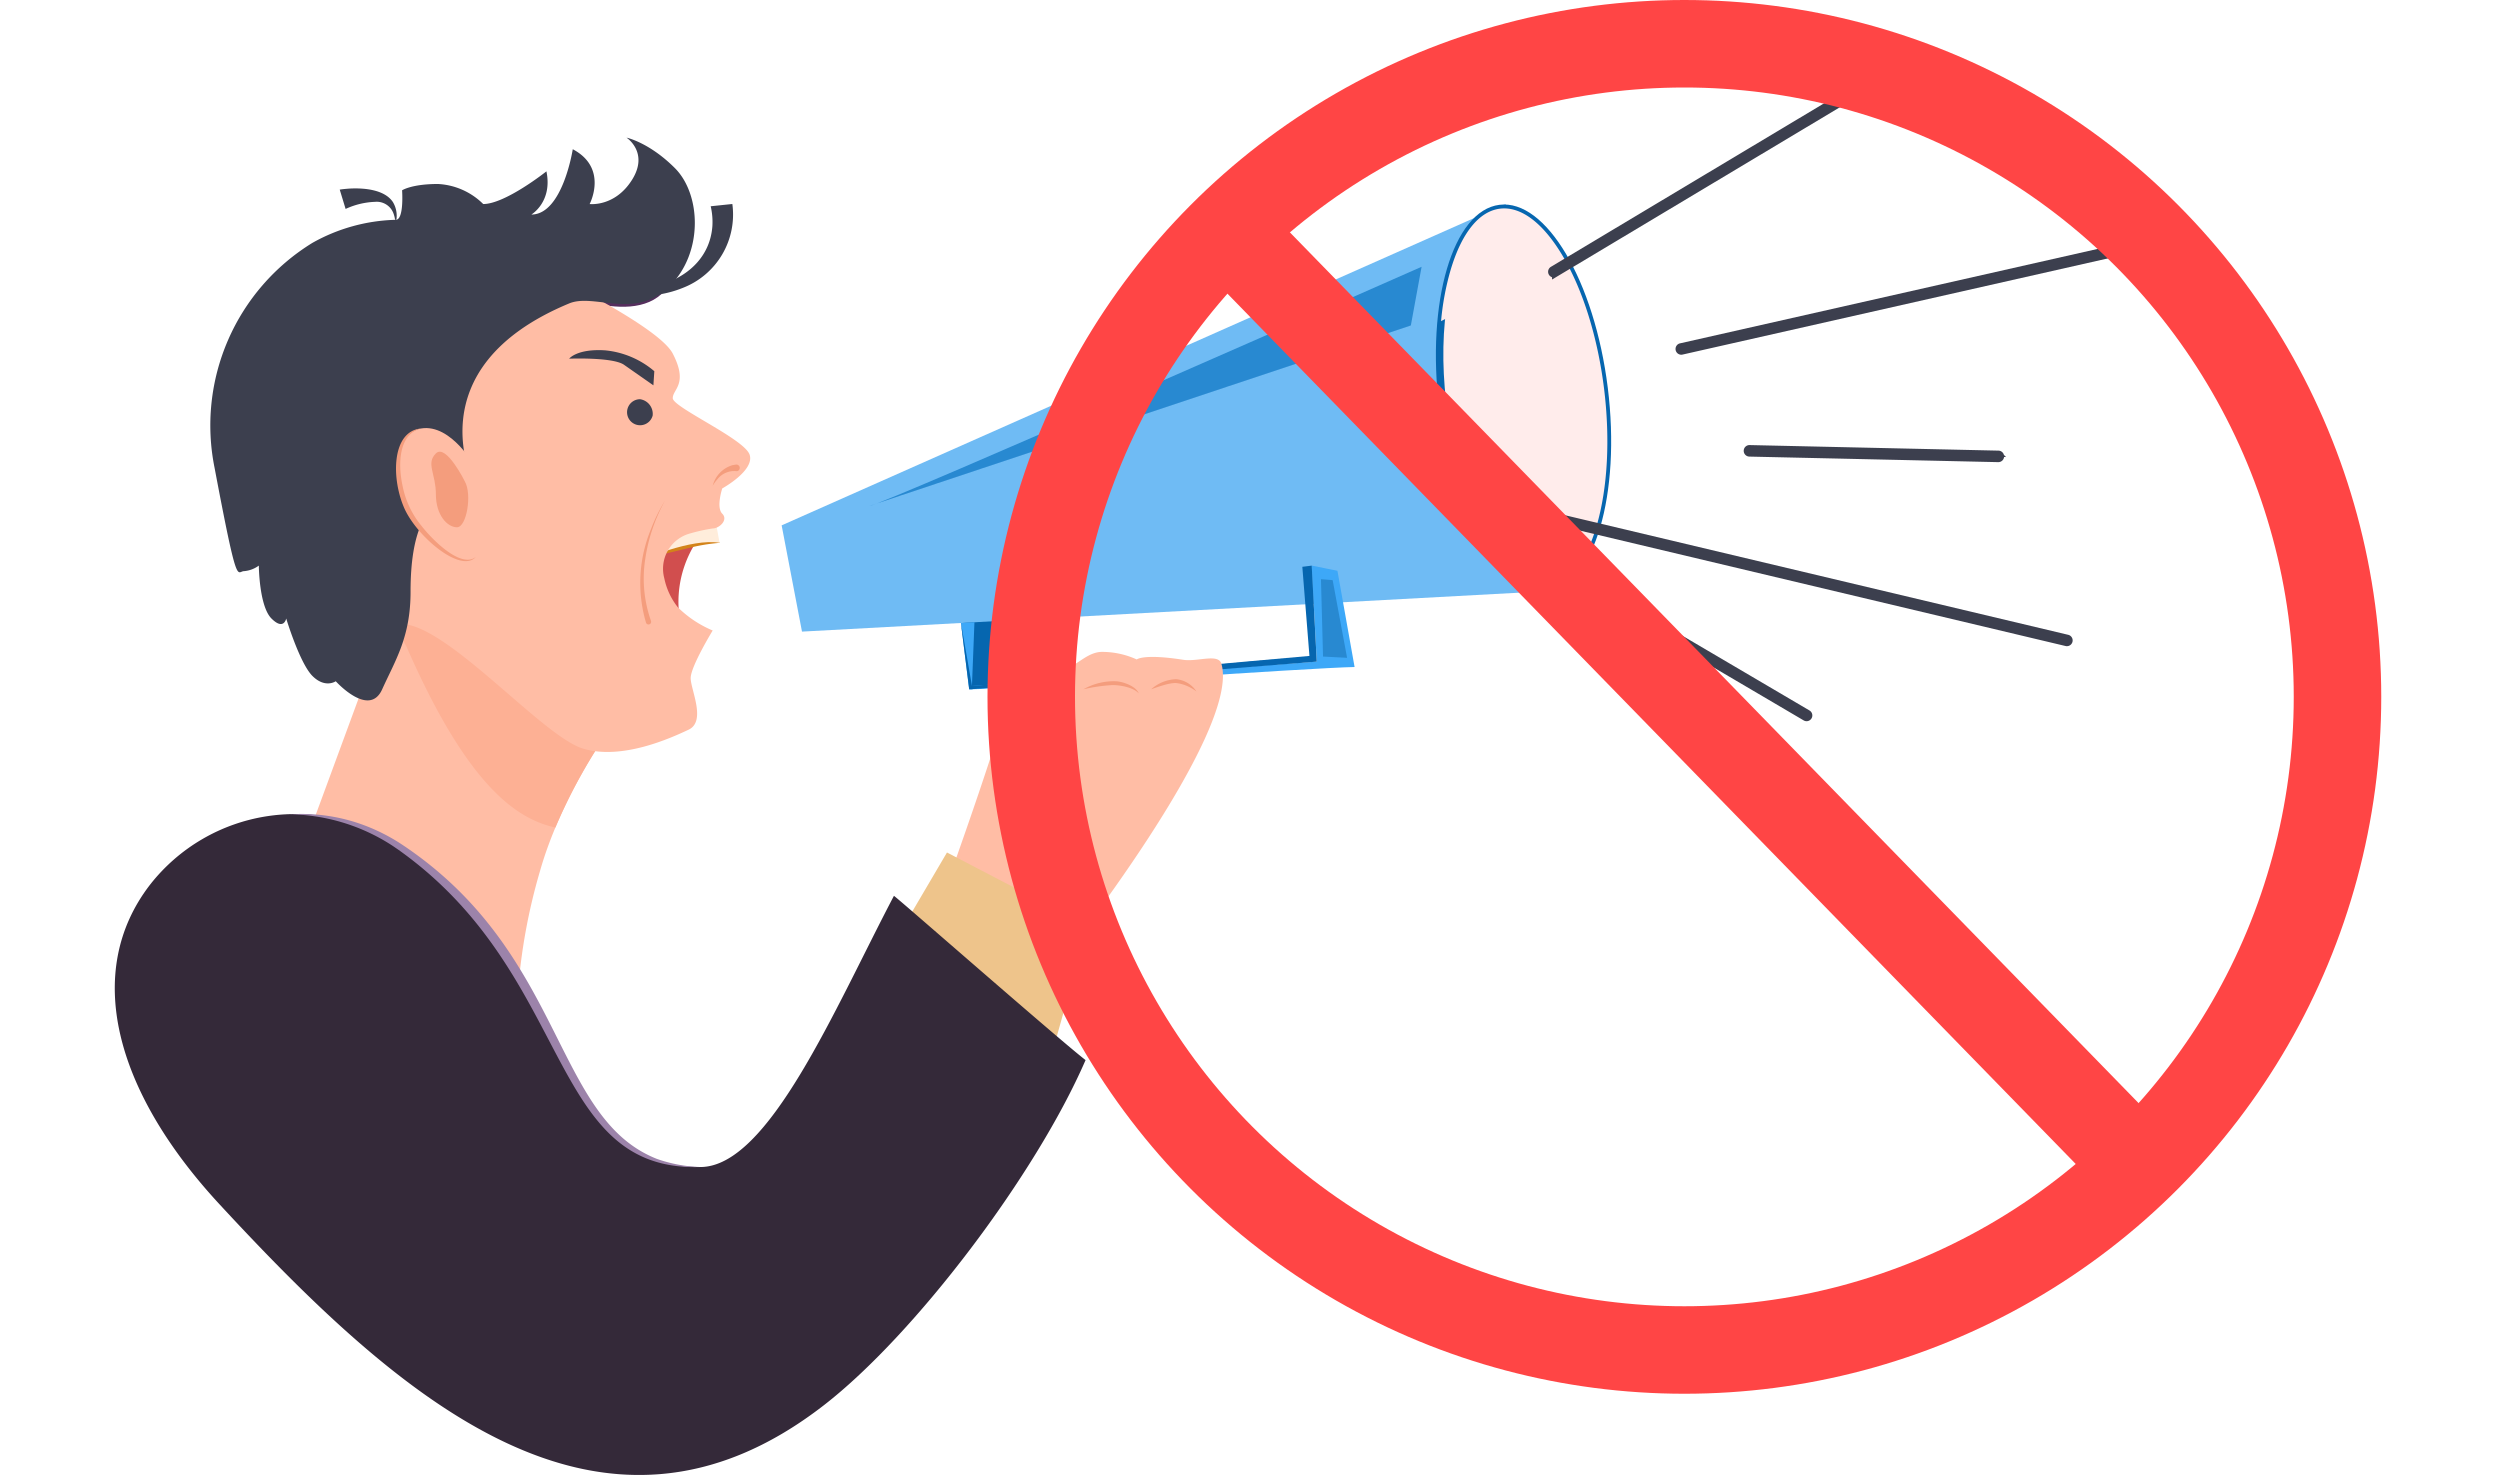
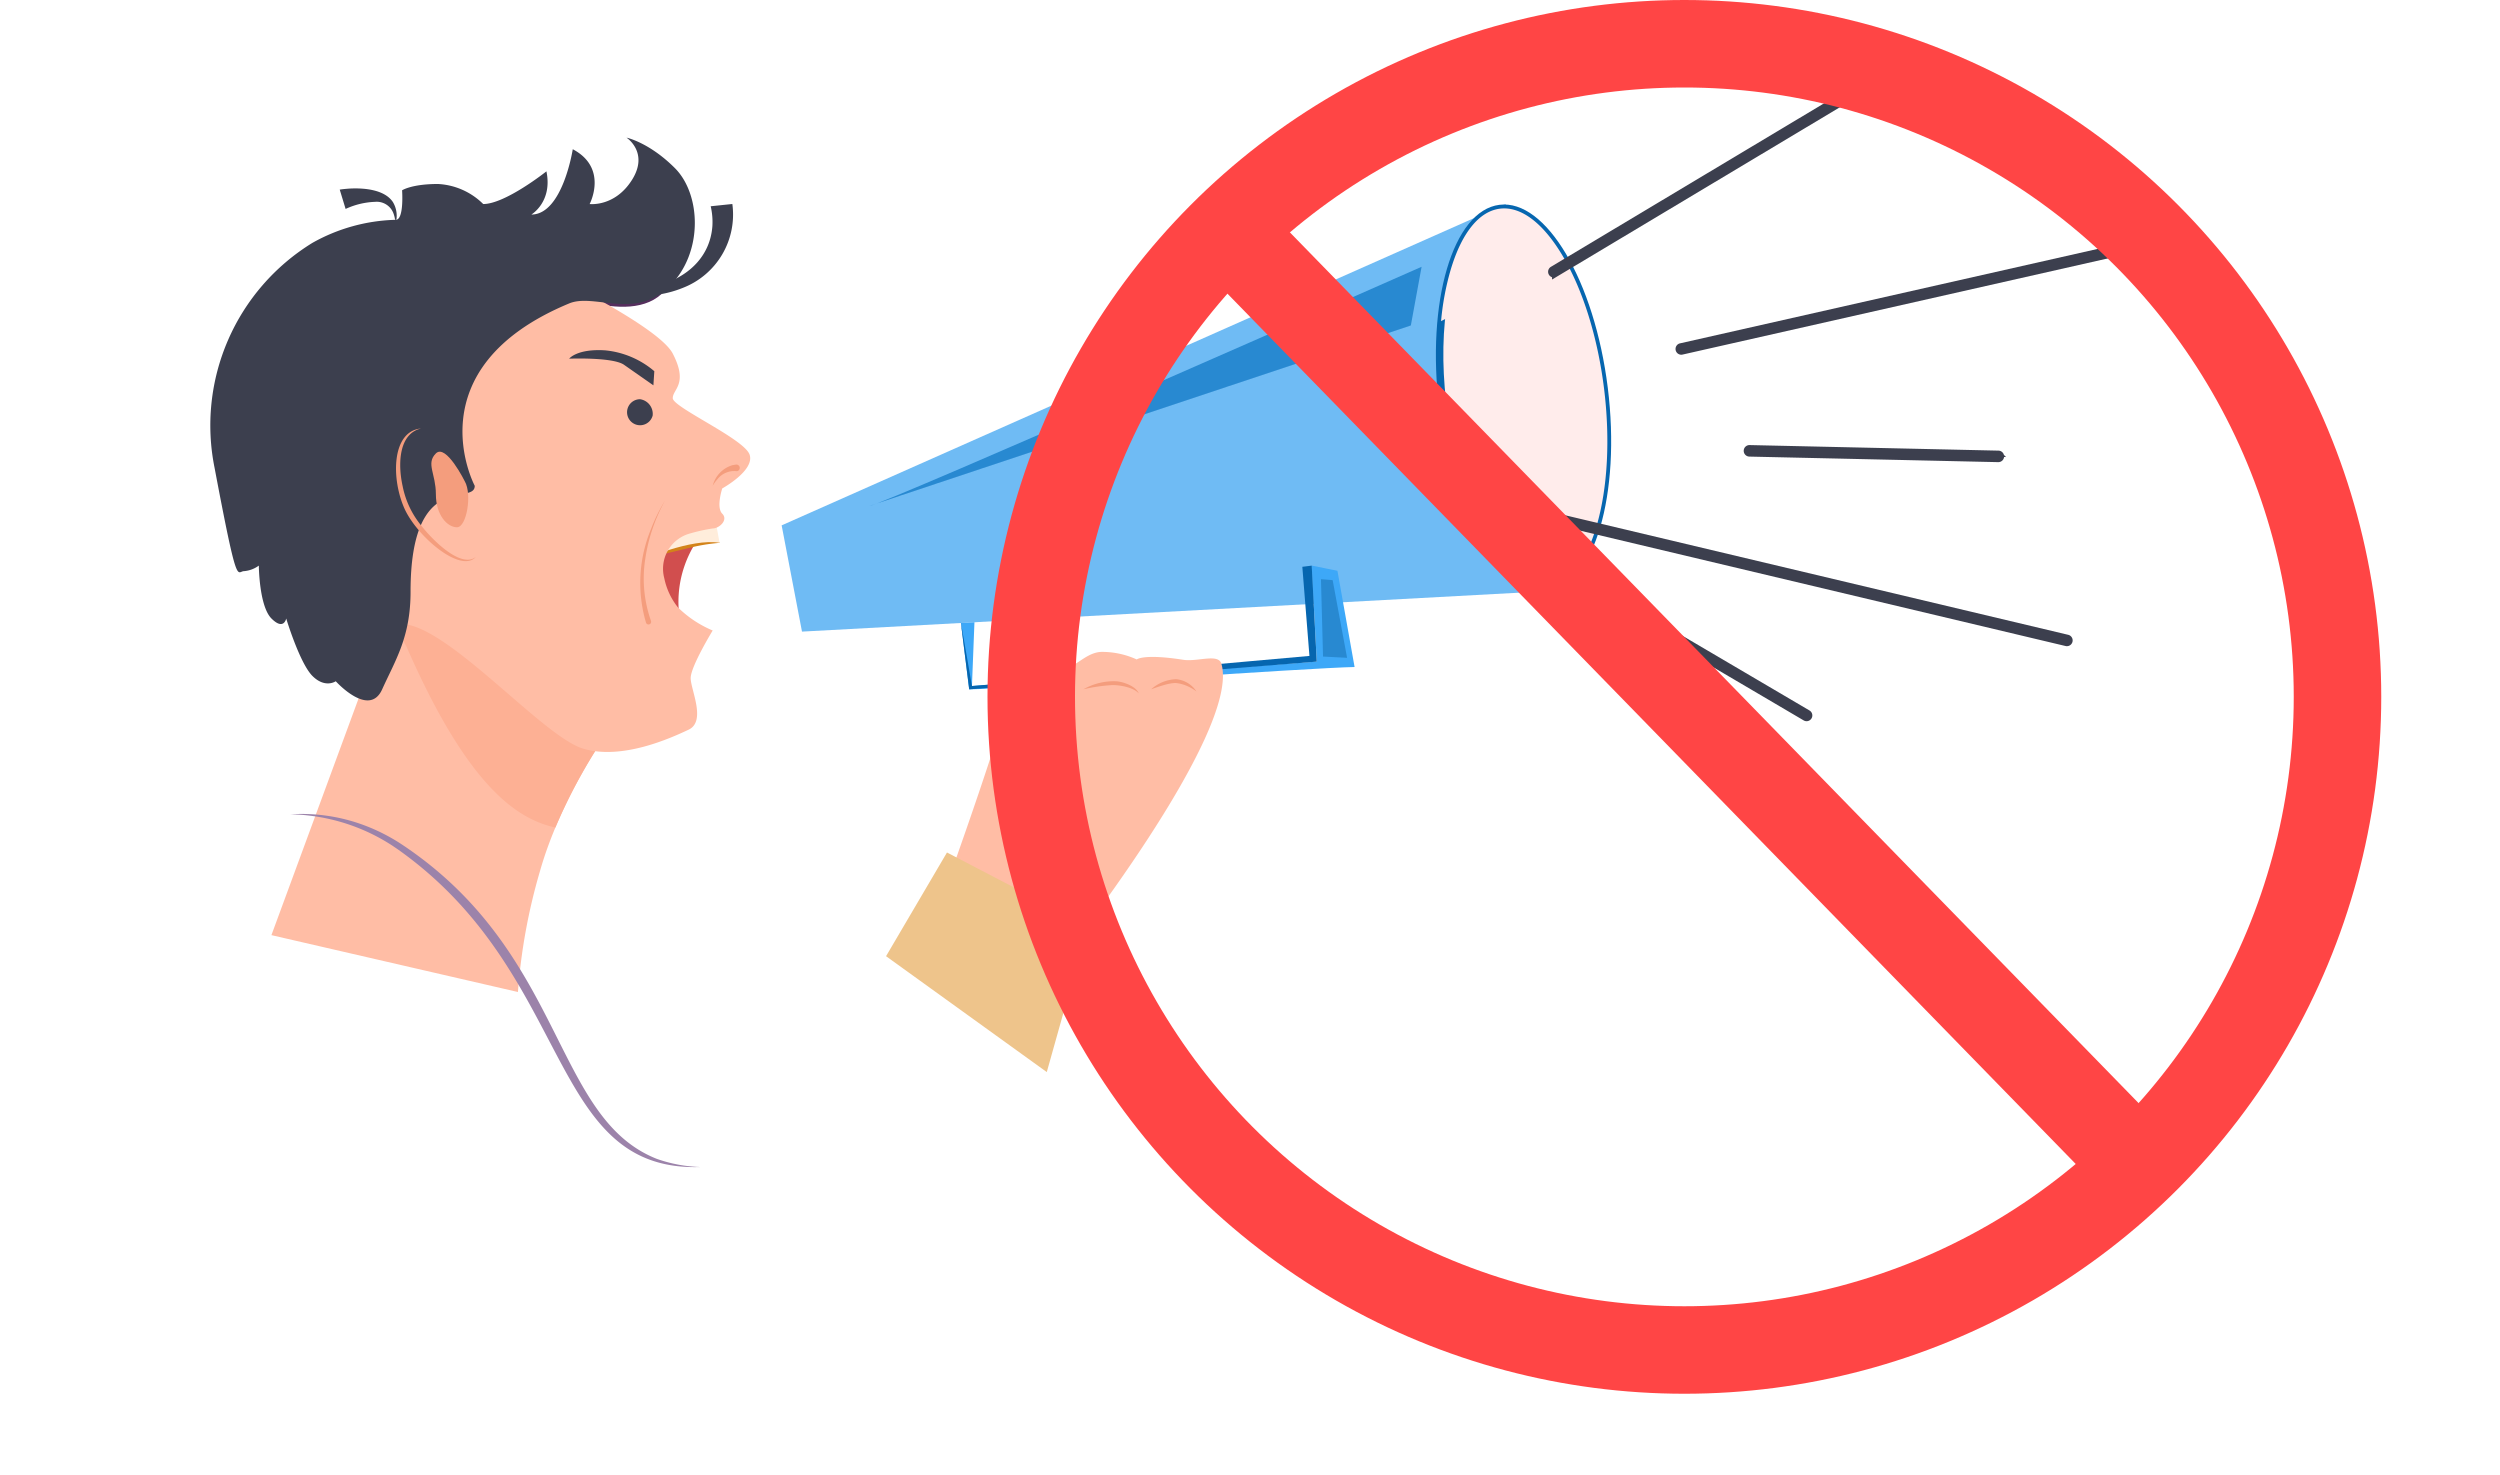
<svg xmlns="http://www.w3.org/2000/svg" width="400" height="236" viewBox="0 0 400 236">
  <rect x="0" y="0" width="400" height="236" fill="#333333" stroke="none" />
  <defs>
    <clipPath id="clip-_3d">
      <rect width="400" height="236" />
    </clipPath>
  </defs>
  <g id="_3d" data-name="3d" clip-path="url(#clip-_3d)">
    <rect width="400" height="236" fill="#fff" />
    <g id="Group_4" data-name="Group 4" transform="translate(18.365 15.121)">
-       <path id="Path_161" data-name="Path 161" d="M1038.606,711.2V723.5l45.052-4.062-51.53,5.035-1.648-13.811Z" transform="translate(-895.194 -629.305)" fill="#0666af" />
+       <path id="Path_161" data-name="Path 161" d="M1038.606,711.2V723.5Z" transform="translate(-895.194 -629.305)" fill="#0666af" />
      <path id="Path_162" data-name="Path 162" d="M1010.862,408.17l7.7,61.881-120.29,6.531-3.256-17Z" transform="translate(-788.318 -390.646)" fill="#6fbbf4" />
      <path id="Path_163" data-name="Path 163" d="M1418.948,462.324c-1.6,5.425-4.1,8.81-7.082,9.65a5.024,5.024,0,0,1-.81.167c-9.823,1.224-18.825-23-16.97-42.663a42.944,42.944,0,0,1,1.526-8.187c1.745-5.908,4.548-9.4,7.892-9.816s6.915,2.275,10.057,7.582C1420.252,430.345,1422.662,449.746,1418.948,462.324Z" transform="translate(-1181.88 -393.219)" fill="#ffeceb" />
      <path id="Path_164" data-name="Path 164" d="M1401.239,408.586c-7.445.926-11.756,15.529-9.629,32.617s9.888,30.19,17.333,29.262,11.754-15.531,9.626-32.617S1408.683,407.658,1401.239,408.586Zm7.552,60.665c-10.524,1.31-20.707-30-14.784-50.072,1.648-5.581,4.338-9,7.386-9.38s6.49,2.275,9.457,7.284c6.6,11.144,8.994,30.363,5.326,42.786C1414.524,465.453,1411.834,468.874,1408.791,469.252Z" transform="translate(-1179.691 -390.938)" fill="#0666af" />
      <path id="Path_165" data-name="Path 165" d="M1419.862,462.364c-1.6,5.425-4.1,8.81-7.082,9.65,5.811-7.04,2.306-28.47-7.93-39.171-4.307-4.5-7.529-4.689-9.85-3.315a42.889,42.889,0,0,1,1.526-8.187c1.745-5.908,4.547-9.4,7.892-9.816s6.915,2.275,10.057,7.582C1421.166,430.384,1423.576,449.785,1419.862,462.364Z" transform="translate(-1182.794 -393.258)" fill="#ffeceb" style="mix-blend-mode: multiply;isolation: isolate" />
      <path id="Path_166" data-name="Path 166" d="M961.46,494.014c2.043-.118,88.37-38.274,88.37-38.274l-1.722,9.39Z" transform="translate(-840.738 -428.178)" fill="#2889d1" />
      <path id="Path_167" data-name="Path 167" d="M1087.064,682.32l.809,15.362-55.169,3.9.4-10.2-2.165.118,1.321,10.614h.23c6.447-.095,54.968-3.473,61.435-3.568l-2.743-15.4Z" transform="translate(-895.557 -606.945)" fill="#3da8f8" />
      <path id="Path_168" data-name="Path 168" d="M1030.77,691.219l1.357,10.9,55.612-4.433-.808-15.362-1.5.188,1.137,14.259-53.993,4.818Z" transform="translate(-895.423 -606.945)" fill="#0666af" />
      <path id="Path_169" data-name="Path 169" d="M1303.93,692.62l.331,12.382,3.849.2L1305.8,692.77Z" transform="translate(-1110.941 -615.072)" fill="#2889d1" />
      <path id="Path_170" data-name="Path 170" d="M561.395,722.057s-7.08,10.112-10.283,21.406a92.766,92.766,0,0,0-3.539,19.384l-39.443-9.1,20.564-55.835Z" transform="translate(-483.068 -619.246)" fill="#ffbda5" />
      <path id="Path_171" data-name="Path 171" d="M630.242,722.057,597.534,697.91l-2.144,5.82c1.078.036,2.87,3.1,3.338,4.167,9.823,22.34,17.681,27.3,23.683,28.635A86.112,86.112,0,0,1,630.242,722.057Z" transform="translate(-551.915 -619.246)" fill="#fdb094" />
      <path id="Path_172" data-name="Path 172" d="M696.162,437.259s6.706-4.2,10.431-3.229,9.019,1.445,11.844-1.935,4.09-5.864,4.09-9.346-17.093-1.161-23.845,2S696.162,437.259,696.162,437.259Z" transform="translate(-630.389 -400.779)" fill="#552e5d" />
      <path id="Path_173" data-name="Path 173" d="M777.933,636.119a17.6,17.6,0,0,0-5.562,16.183c1.838,10.171-13.484-6.069-12.135-10.871s1.348-8.43,6.826-8.43S777.933,636.119,777.933,636.119Z" transform="translate(-681.909 -568.033)" fill="#d14e4e" />
      <path id="Path_174" data-name="Path 174" d="M792.861,661.75a30.336,30.336,0,0,1,5.014-.844c-.156-.863-5.227-1.116-5.227-1.116l-8.158,3.929S790.778,662.28,792.861,661.75Z" transform="translate(-701.112 -589.169)" fill="#d38319" />
      <path id="Path_175" data-name="Path 175" d="M788.16,656.249s8.1-3.615,12.61-2.813l-.549-3.034s-8.555-.633-9.861,1.792S788.16,656.249,788.16,656.249Z" transform="translate(-704.007 -581.703)" fill="#ffeddb" />
      <path id="Path_176" data-name="Path 176" d="M572.552,450.48s21.735,10.114,24.267,15,0,5.672,0,7.135,11.462,6.518,12.3,9.046-4.379,5.394-4.379,5.394-1.011,3.034,0,4.045-.5,2.359-1.517,2.359a27.868,27.868,0,0,0-3.573.785,5.847,5.847,0,0,0-4.187,7.175,10.957,10.957,0,0,0,2.2,4.689,17.753,17.753,0,0,0,5.545,3.68s-3.522,5.761-3.522,7.614,2.532,6.911-.338,8.259-10.618,4.889-16.856,3.034-20.376-18.339-28.133-19.857-14.349,4.009-15.193-20.1S565.81,450.48,572.552,450.48Z" transform="translate(-507.543 -424.028)" fill="#ffbda5" />
      <path id="Path_177" data-name="Path 177" d="M842.73,609.109a4.608,4.608,0,0,1,3.18-3.307l.53-.087a.534.534,0,0,1,.167,1.055,3.468,3.468,0,0,0-3.165,1.336A5.675,5.675,0,0,0,842.73,609.109Z" transform="translate(-747.062 -546.5)" fill="#f49d7d" />
      <path id="Path_178" data-name="Path 178" d="M733.89,520.313s6.985-.276,8.778.979l4.7,3.288.146-2.264a14.218,14.218,0,0,0-7.85-3.336C735.131,518.688,733.89,520.313,733.89,520.313Z" transform="translate(-661.189 -478.045)" fill="#3c3f4e" />
      <path id="Path_179" data-name="Path 179" d="M504.152,413.528s-9.994-18.742,15.107-29.179c4.041-1.688,10.612,2.712,16.086-2.762s4.963-14.748.844-18.878-7.755-4.889-7.755-4.889,3.634,2.361.89,6.742-6.788,3.883-6.788,3.883,3.032-5.735-2.7-8.77c0,0-1.614,10.45-6.622,10.45,0,0,3.418-2.022,2.408-6.911,0,0-6.575,5.231-10.114,5.231a11.063,11.063,0,0,0-7.248-3.208c-4.214,0-5.731,1.011-5.731,1.011s.338,4.72-1.011,4.72a28.629,28.629,0,0,0-13.336,3.689,34.274,34.274,0,0,0-15.655,36.006c3.71,19.635,3.539,16.52,4.718,16.52a4.654,4.654,0,0,0,2.361-.888s.038,6.48,2.022,8.466,2.359,0,2.359,0,2.163,7.162,4.2,9.194,3.729.844,3.729.844,5.337,5.925,7.424,1.294,4.543-8.323,4.543-15.6C493.869,410.663,504.152,416.816,504.152,413.528Z" transform="translate(-446.558 -350.92)" fill="#3c3f4e" />
-       <path id="Path_180" data-name="Path 180" d="M616.62,584.416s-3.879-7.132-8.766-6.305-4.22,9.255-1.855,13.469,8.344,9.356,10.621,7.08S616.62,584.416,616.62,584.416Z" transform="translate(-558.857 -524.673)" fill="#ffbda5" />
      <path id="Path_181" data-name="Path 181" d="M606.613,578.36c-3.56.844-3.729,5.651-2.942,9.224a14.318,14.318,0,0,0,3.036,6.379c1.834,2.351,6.373,6.824,8.671,4.946-2.359,2.663-9.232-3.1-11.351-7.6C601.8,586.476,601.884,578.79,606.613,578.36Z" transform="translate(-557.615 -524.923)" fill="#f49d7d" />
      <path id="Path_182" data-name="Path 182" d="M634.769,600.727s-3.015-6.12-4.642-4.5,0,3.224,0,6.542,1.821,5.275,3.376,5.275S635.931,602.776,634.769,600.727Z" transform="translate(-578.751 -538.802)" fill="#f49d7d" />
      <path id="Path_183" data-name="Path 183" d="M1019.49,785.415s10.448-29.009,10.448-32.651,5.155-5.21,7.28-3.083,4.115-1.931,7.28-1.931a13.375,13.375,0,0,1,5.539,1.211s1.042-.945,7.438.053c2.279.357,5.613-1.055,6.107.633,3.211,11-25.943,47.768-25.943,47.768Z" transform="translate(-886.523 -658.569)" fill="#ffbda5" />
      <path id="Path_184" data-name="Path 184" d="M974.16,916.442l9.749-16.592,22.534,11.752-6.565,23.383Z" transform="translate(-850.758 -778.573)" fill="#eec48b" />
      <path id="Path_185" data-name="Path 185" d="M744.62,419.819c7.829,4.313,19.836,1.131,20.553-8.08a11.086,11.086,0,0,0-.266-3.229l3.463-.361a12.574,12.574,0,0,1-7.888,13.406,17.232,17.232,0,0,1-15.983-1.564Z" transform="translate(-669.56 -390.63)" fill="#3c3f4e" />
      <path id="Path_186" data-name="Path 186" d="M559.93,396.523c.357-.072,1.15-.139,1.515-.165,2.384-.141,5.685.16,7,2.167a4.256,4.256,0,0,1,.551,2.826h-.211a5.041,5.041,0,0,0-.232-.956,2.859,2.859,0,0,0-2.98-1.918,12.275,12.275,0,0,0-4.59,1.083,1.12,1.12,0,0,0-.112.055Z" transform="translate(-523.938 -381.303)" fill="#3c3f4e" />
      <path id="Path_187" data-name="Path 187" d="M791.733,633a27.3,27.3,0,0,0-3.186,9.449,20.31,20.31,0,0,0,.922,9.772v.017a.422.422,0,1,1-.8.255,22.455,22.455,0,0,1,.834-14.982A25.952,25.952,0,0,1,791.733,633Z" transform="translate(-703.686 -568.033)" fill="#f49d7d" />
      <path id="Path_188" data-name="Path 188" d="M782.146,558.8a2.082,2.082,0,1,1-2.013-2.615A2.374,2.374,0,0,1,782.146,558.8Z" transform="translate(-696.086 -507.431)" fill="#3c3f4e" />
-       <path id="Path_189" data-name="Path 189" d="M514.032,883.872c-9.481,18.063-20.047,43.393-30.975,43.393-24.377,0-19.118-31.009-47.9-51.1a29.455,29.455,0,0,0-40.15,5.93c-10.709,13.885-5.714,32.94,11.106,51.125,28.586,30.9,60.923,59.889,96.7,32.163,14.59-11.306,33.917-36.877,41.878-55.227C540.768,907.148,515.031,884.592,514.032,883.872Z" transform="translate(-389.365 -755.663)" fill="#342939" />
      <path id="Path_190" data-name="Path 190" d="M588.241,927.172c-24.63.8-20.093-30.726-48.308-50.756l-.867-.593a30.873,30.873,0,0,0-13.531-4.893c-.945-.118-1.9-.163-2.855-.192a28.464,28.464,0,0,1,11.353,1.6,29.985,29.985,0,0,1,6.483,3.248c26.124,17.375,24.13,43.706,40.756,50.281A22.957,22.957,0,0,0,588.241,927.172Z" transform="translate(-494.548 -755.57)" fill="#9c83aa" />
      <path id="Path_191" data-name="Path 191" d="M1478.948,353.907a.422.422,0,0,1-.211-.785l46.635-27.913a.422.422,0,1,1,.422.724l-46.635,27.913A.4.4,0,0,1,1478.948,353.907Z" transform="translate(-1248.698 -325.123)" fill="#3c3f4e" stroke="#3c3f4e" stroke-linecap="round" stroke-width="1" />
      <path id="Path_192" data-name="Path 192" d="M1555.421,663.618a.4.4,0,0,1-.1-.013l-83.563-19.861a.422.422,0,1,1,.194-.821l83.563,19.861a.422.422,0,0,1-.1.834Z" transform="translate(-1243.087 -575.85)" fill="#3c3f4e" stroke="#3c3f4e" stroke-linecap="round" stroke-width="1" />
      <path id="Path_193" data-name="Path 193" d="M1575.585,449.062a.422.422,0,0,1-.093-.834l80.256-18.147a.422.422,0,0,1,.186.823l-80.256,18.145a.469.469,0,0,1-.093.013Z" transform="translate(-1324.94 -407.927)" fill="#3c3f4e" stroke="#3c3f4e" stroke-linecap="round" stroke-width="1" />
      <path id="Path_194" data-name="Path 194" d="M1667.076,595.032h0l-39.819-.888a.422.422,0,1,1,.019-.844l39.808.888a.422.422,0,0,1,0,.844Z" transform="translate(-1365.715 -536.71)" fill="#3c3f4e" stroke="#3c3f4e" stroke-linecap="round" stroke-width="1" />
      <path id="Path_195" data-name="Path 195" d="M1513.67,702.526a.423.423,0,0,1-.211-.059l-41.927-24.653a.422.422,0,1,1,.422-.726l41.925,24.651a.422.422,0,0,1-.211.787Z" transform="translate(-1242.981 -602.754)" fill="#3c3f4e" stroke="#3c3f4e" stroke-linecap="round" stroke-width="1" />
      <path id="Path_196" data-name="Path 196" d="M1080.49,769.805c1.477-1.142,4.48-1.536,5.347,0C1084.353,769.005,1082.359,769.6,1080.49,769.805Z" transform="translate(-934.651 -675.173)" fill="#f99d9d" />
      <path id="Path_197" data-name="Path 197" d="M1123.83,771.211a9.8,9.8,0,0,1,5.208-1.285c1.2.065,3.233.823,3.64,1.946-.8-.95-2.975-1.353-4.245-1.332A26.81,26.81,0,0,0,1123.83,771.211Z" transform="translate(-968.845 -676.045)" fill="#f49d7d" />
      <path id="Path_198" data-name="Path 198" d="M1175.16,770.077a6.261,6.261,0,0,1,3.994-1.619,4.317,4.317,0,0,1,3.25,1.958,6.9,6.9,0,0,0-2.834-1.285l-.211-.029C1178.376,768.893,1176.006,769.773,1175.16,770.077Z" transform="translate(-1009.344 -674.907)" fill="#f49d7d" />
    </g>
    <g id="Group_1" data-name="Group 1" transform="translate(157.958)">
      <line id="Line_2" data-name="Line 2" x2="145.541" y2="149.321" transform="translate(38.336 36.858)" fill="none" stroke="#ff4545" stroke-width="14" />
      <g id="Ellipse_2" data-name="Ellipse 2" transform="translate(0.042)" fill="none" stroke="#ff4545" stroke-width="14">
-         <circle cx="111.5" cy="111.5" r="111.5" stroke="none" />
        <circle cx="111.5" cy="111.5" r="104.5" fill="none" />
      </g>
    </g>
  </g>
</svg>